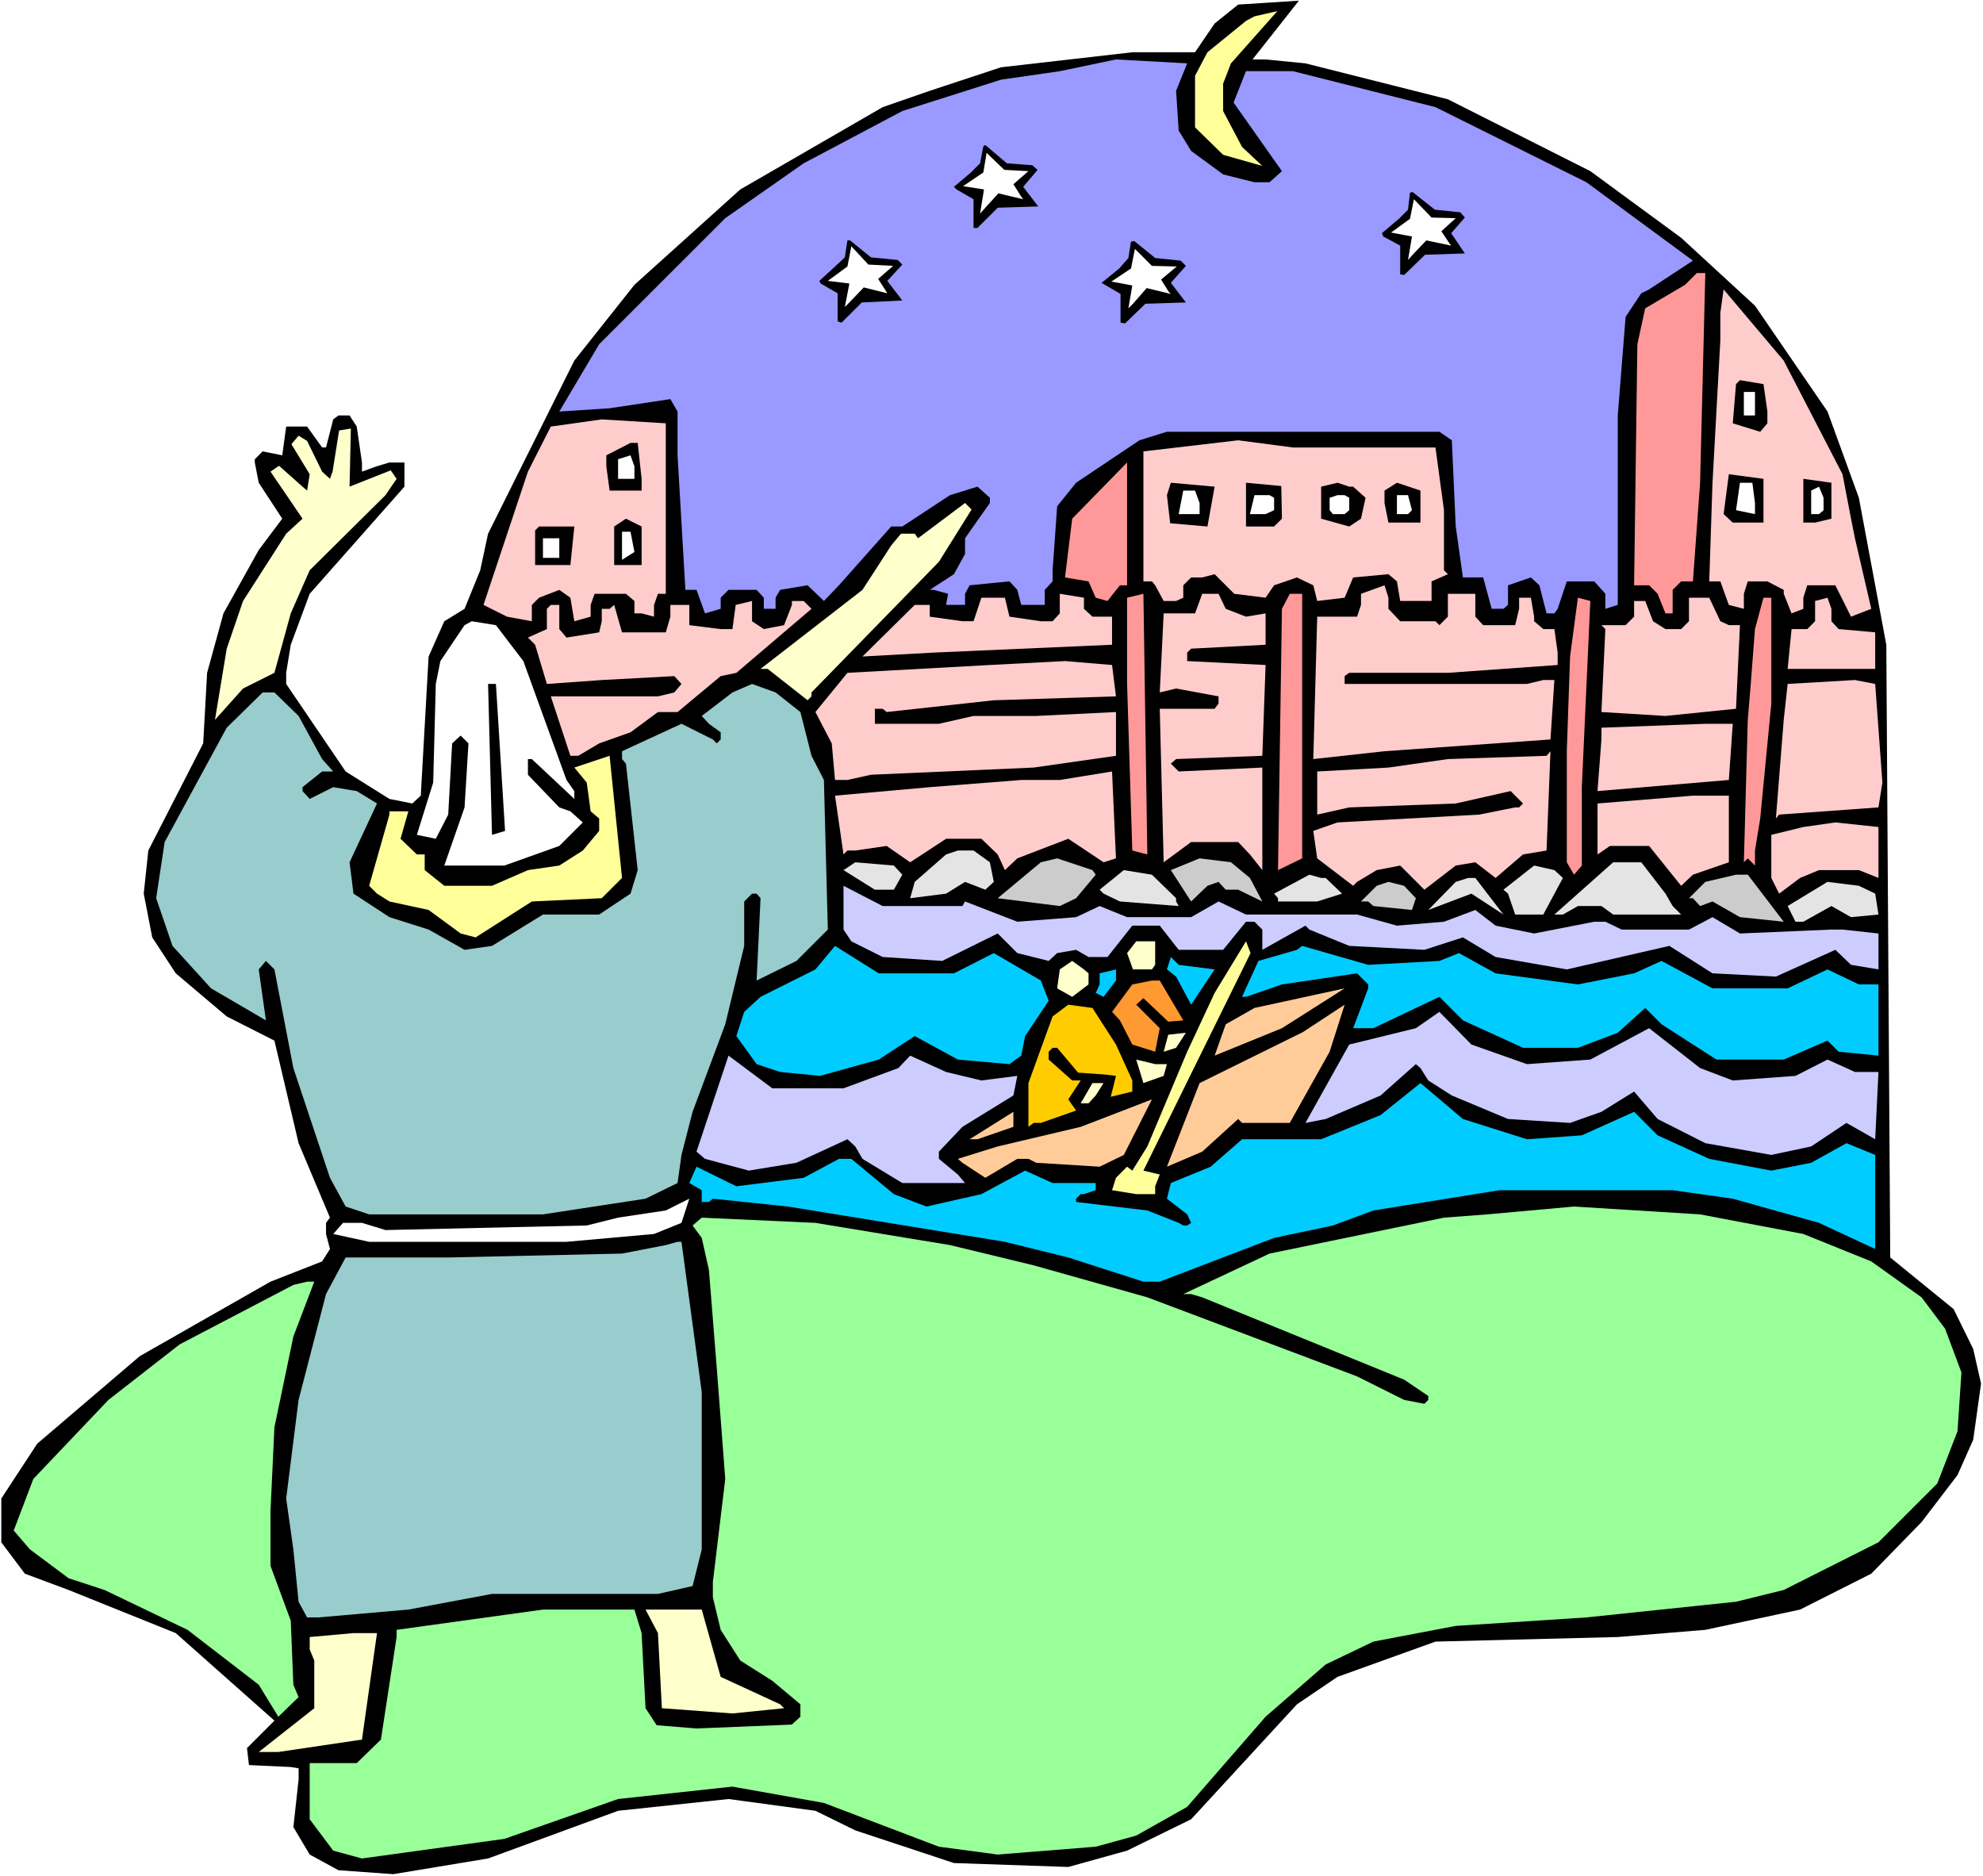
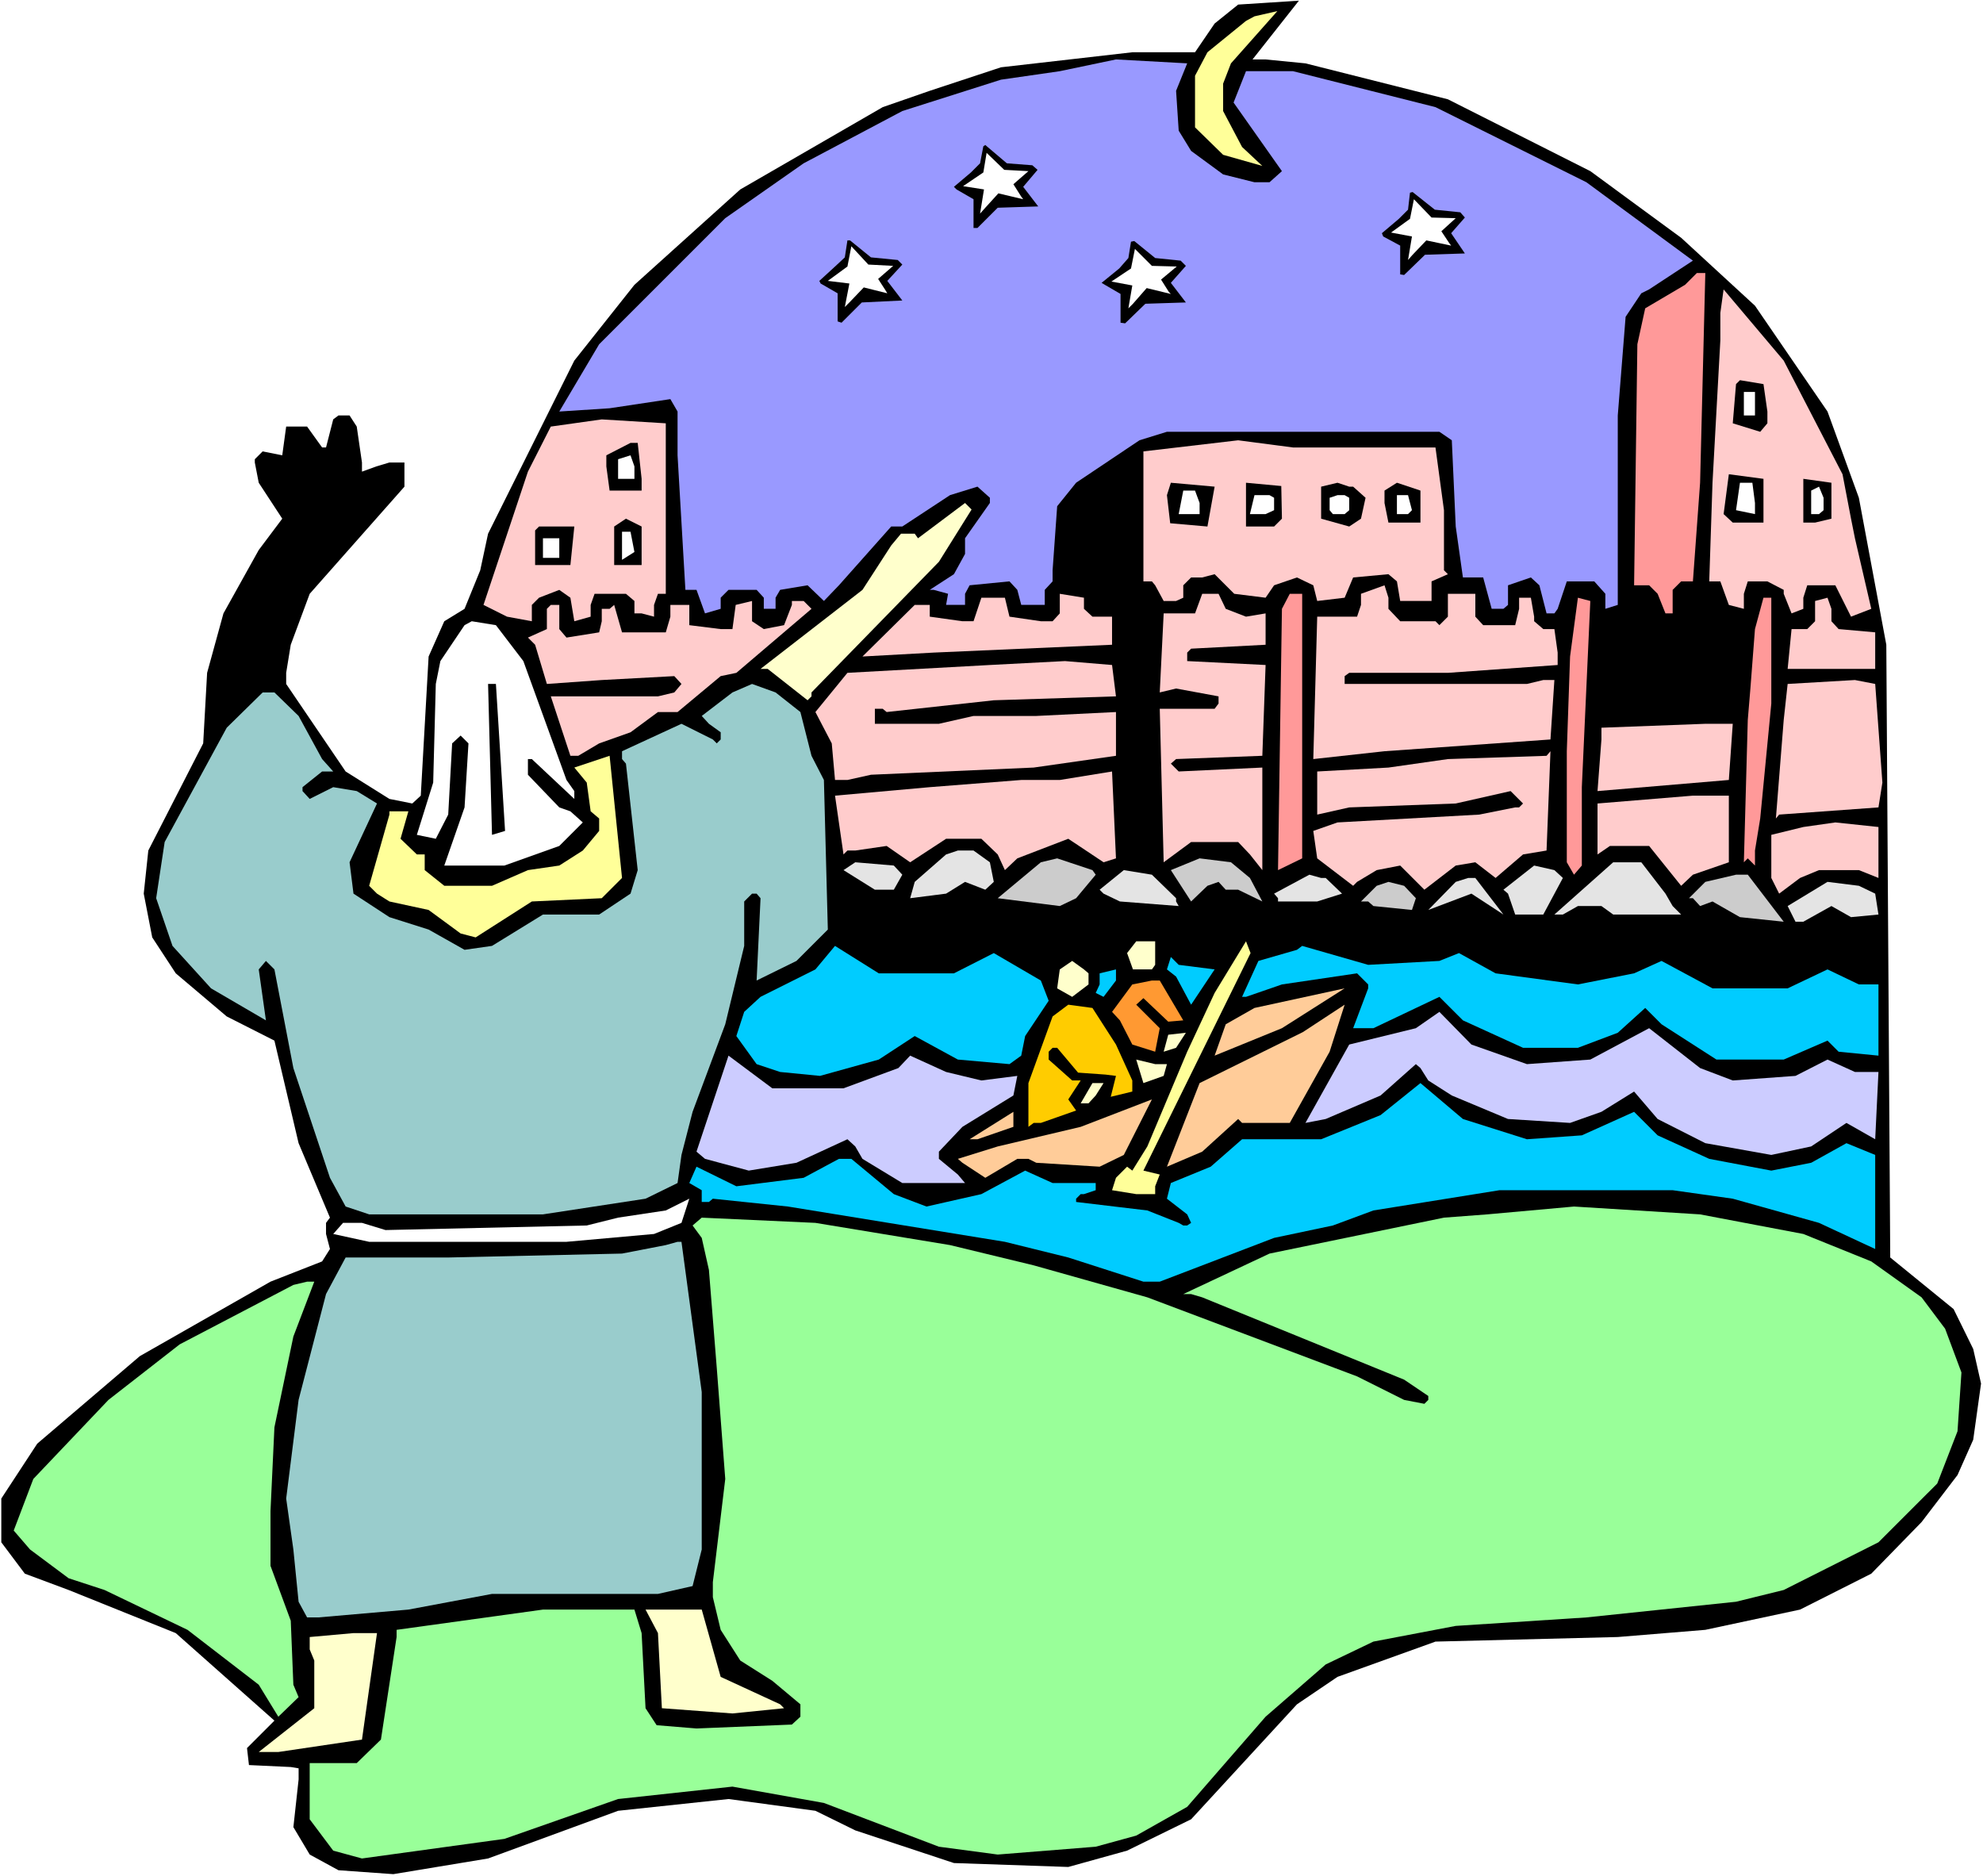
<svg xmlns="http://www.w3.org/2000/svg" xmlns:ns1="http://sodipodi.sourceforge.net/DTD/sodipodi-0.dtd" xmlns:ns2="http://www.inkscape.org/namespaces/inkscape" version="1.0" width="129.766mm" height="122.766mm" id="svg98" ns1:docname="Joshua &amp; Spy.wmf">
  <rect width="100%" height="100%" fill="#333333" stroke="none" />
  <ns1:namedview id="namedview98" pagecolor="#ffffff" bordercolor="#000000" borderopacity="0.25" ns2:showpageshadow="2" ns2:pageopacity="0.0" ns2:pagecheckerboard="0" ns2:deskcolor="#d1d1d1" ns2:document-units="mm" />
  <defs id="defs1">
    <pattern id="WMFhbasepattern" patternUnits="userSpaceOnUse" width="6" height="6" x="0" y="0" />
  </defs>
  <path style="fill:#ffffff;fill-opacity:1;fill-rule:evenodd;stroke:none" d="M 0,463.997 H 490.455 V 0 H 0 Z" id="path1" />
  <path style="fill:#000000;fill-opacity:1;fill-rule:evenodd;stroke:none" d="m 309.787,14.702 h 3.232 l 9.858,0.969 35.229,8.886 35.229,17.771 22.462,16.479 18.261,16.802 17.938,26.173 7.757,21.326 6.787,36.351 0.97,151.542 15.675,12.763 4.848,9.855 1.939,8.563 -1.939,13.894 -3.878,8.724 -8.888,11.632 -12.443,12.763 -17.614,8.886 -23.432,5.008 -21.654,1.777 -45.086,1.131 -24.24,8.724 -10.019,6.785 -26.179,28.434 -15.837,7.755 -14.544,4.039 -28.28,-0.969 -24.402,-8.078 -9.858,-4.847 -21.493,-2.908 -27.31,2.908 -32.158,11.794 -23.432,3.877 -13.574,-0.969 -7.11,-3.877 -4.04,-6.785 1.293,-11.794 v -2.747 l -1.939,-0.323 -10.342,-0.485 -0.485,-4.201 6.787,-6.785 L 43.47,403.897 16.968,393.234 6.141,389.195 0.323,381.44 v -10.824 l 8.888,-13.571 25.371,-21.649 32.32,-18.418 12.766,-5.008 1.939,-3.07 -0.97,-3.716 v -2.747 l 0.97,-1.292 -7.757,-18.418 -5.979,-25.365 -11.797,-5.978 -12.605,-10.663 -5.818,-8.886 -2.101,-10.824 1.131,-10.663 13.574,-26.496 0.97,-17.448 4.04,-14.702 8.726,-15.671 5.818,-7.755 -5.818,-8.886 -0.97,-5.008 v -0.808 l 1.939,-1.939 4.848,0.969 0.97,-7.109 h 5.171 l 3.717,5.17 h 0.97 l 1.778,-6.947 1.293,-0.969 h 2.747 l 1.778,2.747 1.293,8.886 v 2.262 l 3.555,-1.292 3.232,-0.969 h 3.717 v 5.978 l -23.432,26.496 -4.686,12.602 -1.131,6.947 v 2.747 l 14.706,21.649 10.827,6.785 5.656,1.131 2.101,-1.939 1.939,-34.412 3.878,-8.724 5.01,-3.07 3.878,-9.532 1.939,-9.047 21.331,-42.813 14.867,-18.741 26.179,-23.588 35.229,-20.356 11.635,-4.039 17.614,-5.816 32.482,-3.716 h 15.514 l 4.848,-7.109 5.818,-4.685 15.029,-0.969 z" id="path2" />
  <path style="fill:#ffff99;fill-opacity:1;fill-rule:evenodd;stroke:none" d="m 304.454,15.671 -1.939,5.008 v 6.785 l 4.686,8.886 5.01,4.685 -9.696,-2.747 -6.949,-6.785 V 18.741 l 3.07,-5.816 9.534,-7.755 2.101,-1.131 5.656,-1.292 z" id="path3" />
  <path style="fill:#9999ff;fill-opacity:1;fill-rule:evenodd;stroke:none" d="m 290.88,22.457 0.646,9.855 3.07,5.008 7.918,5.816 7.757,1.939 h 3.717 l 3.07,-2.746 -11.958,-16.964 3.07,-7.755 h 11.635 l 35.229,8.886 37.33,18.579 26.341,19.387 -10.827,7.109 -1.939,0.969 -3.878,5.816 -1.939,24.395 v 46.852 l -3.07,0.969 v -3.716 l -2.747,-3.07 h -6.787 l -2.262,6.785 -0.808,1.131 h -1.939 l -1.778,-6.947 -2.101,-1.939 -5.656,1.939 v 4.847 l -1.131,0.969 h -2.909 l -2.101,-7.755 h -5.01 l -1.778,-12.602 -0.97,-21.326 -3.07,-2.1 h -67.387 l -6.787,2.1 -15.675,10.501 -4.686,5.816 -1.131,15.833 v 2.747 l -1.939,2.1 v 3.716 h -5.818 l -0.97,-3.716 -1.939,-2.1 -9.858,0.969 -1.131,2.1 v 2.747 h -4.686 l 0.485,-2.747 -3.555,-0.969 h -0.97 l 5.979,-3.877 2.747,-5.008 v -3.877 l 6.141,-8.724 v -1.292 l -3.07,-2.747 -6.787,2.1 -11.797,7.755 h -2.747 l -12.928,14.54 -3.717,3.877 -4.04,-3.877 -6.787,1.131 -1.131,1.939 v 2.747 h -2.909 v -2.747 l -1.778,-1.939 h -6.949 l -1.939,1.939 v 2.747 l -3.878,1.131 -2.101,-5.816 h -2.747 l -1.939,-33.281 v -10.824 l -1.778,-3.07 -15.029,2.262 -12.443,0.808 9.858,-16.641 31.189,-31.181 19.392,-13.571 24.402,-12.925 24.402,-7.755 14.544,-2.1 13.898,-2.908 17.614,0.969 z" id="path4" />
  <path style="fill:#000000;fill-opacity:1;fill-rule:evenodd;stroke:none" d="m 249.025,40.39 6.302,0.485 1.293,1.131 -3.555,4.201 3.717,4.847 -10.019,0.323 -5.01,5.008 h -0.97 v -7.109 l -4.202,-2.423 -0.646,-0.646 4.202,-3.554 2.262,-2.262 0.808,-4.201 0.485,-0.323 z" id="path5" />
  <path style="fill:#ffffff;fill-opacity:1;fill-rule:evenodd;stroke:none" d="m 248.379,42.005 5.979,0.323 -3.717,3.231 1.939,3.07 0.485,0.646 -6.141,-1.454 -3.232,3.554 -1.293,1.454 0.97,-5.978 -5.171,-0.808 5.01,-3.393 0.808,-4.847 z" id="path6" />
  <path style="fill:#000000;fill-opacity:1;fill-rule:evenodd;stroke:none" d="m 215.413,63.654 6.626,0.646 1.131,1.131 -3.717,4.039 3.717,4.847 -10.019,0.485 -5.01,5.008 -0.97,-0.323 v -6.947 l -4.202,-2.423 -0.323,-0.646 3.878,-3.554 2.424,-2.262 0.646,-4.201 h 0.646 z" id="path7" />
  <path style="fill:#ffffff;fill-opacity:1;fill-rule:evenodd;stroke:none" d="m 214.766,65.431 6.141,0.323 -3.717,3.231 1.778,2.746 0.485,0.808 -5.818,-1.454 -3.555,3.716 -1.131,1.131 1.131,-5.816 -5.333,-0.646 4.848,-3.554 0.97,-5.008 z" id="path8" />
  <path style="fill:#000000;fill-opacity:1;fill-rule:evenodd;stroke:none" d="m 285.708,63.816 6.302,0.646 1.293,1.292 -3.717,4.201 3.717,4.847 -10.019,0.323 -5.01,4.847 -1.131,-0.162 v -7.109 l -3.878,-2.262 -0.808,-0.485 4.363,-3.554 2.262,-2.585 0.646,-4.039 0.808,-0.162 z" id="path9" />
  <path style="fill:#ffffff;fill-opacity:1;fill-rule:evenodd;stroke:none" d="m 284.9,65.754 6.141,0.162 -3.878,3.231 1.939,3.07 0.485,0.485 -5.979,-1.454 -3.394,3.877 -1.131,1.131 0.97,-5.655 -5.171,-0.969 4.848,-3.231 0.97,-4.847 z" id="path10" />
  <path style="fill:#000000;fill-opacity:1;fill-rule:evenodd;stroke:none" d="m 354.873,51.86 6.302,0.646 1.131,1.292 -3.394,3.877 3.394,5.008 -9.858,0.323 -5.171,5.008 -0.97,-0.162 v -7.109 l -4.202,-2.262 -0.323,-0.808 4.202,-3.554 2.262,-2.262 0.485,-4.201 0.646,-0.162 z" id="path11" />
  <path style="fill:#ffffff;fill-opacity:1;fill-rule:evenodd;stroke:none" d="m 354.065,53.799 5.979,0.162 -3.555,3.231 1.939,2.908 0.485,0.646 -6.141,-1.292 -3.394,3.554 -1.131,1.292 0.97,-5.816 -5.171,-0.969 4.686,-3.393 0.97,-4.847 z" id="path12" />
  <path style="fill:#ff9999;fill-opacity:1;fill-rule:evenodd;stroke:none" d="m 420.483,119.392 -1.778,24.395 h -2.909 l -2.101,2.1 v 5.816 h -1.778 l -1.939,-4.847 -2.101,-2.1 h -3.717 l 0.808,-59.615 1.939,-8.886 9.858,-5.816 2.909,-2.908 h 2.101 z" id="path13" />
  <path style="fill:#ffcccc;fill-opacity:1;fill-rule:evenodd;stroke:none" d="m 455.711,117.292 2.101,10.986 0.97,4.847 4.04,17.448 -5.01,1.939 -3.878,-7.755 h -6.949 l -0.97,3.07 v 2.747 l -2.909,1.131 -1.939,-4.847 v -0.969 l -4.04,-2.1 h -4.848 l -0.97,3.07 v 3.716 l -3.717,-0.969 -2.101,-5.816 h -2.747 l 0.808,-24.395 1.939,-35.22 v -6.785 l 0.808,-5.816 14.867,17.61 z" id="path14" />
  <path style="fill:#000000;fill-opacity:1;fill-rule:evenodd;stroke:none" d="m 437.128,101.782 v 2.908 l -1.778,2.1 -6.787,-2.1 0.808,-9.694 0.97,-0.969 5.818,0.969 z" id="path15" />
  <path style="fill:#ffffff;fill-opacity:1;fill-rule:evenodd;stroke:none" d="m 434.057,102.751 h -2.747 v -5.816 h 2.747 z" id="path16" />
  <path style="fill:#ffcccc;fill-opacity:1;fill-rule:evenodd;stroke:none" d="m 164.67,146.857 h -1.939 l -0.97,2.747 v 2.908 l -3.07,-0.808 h -1.778 v -3.07 l -2.101,-1.777 h -7.757 l -0.97,2.747 v 2.908 l -4.04,1.131 -0.97,-5.816 -2.747,-1.939 -5.01,1.939 -1.778,1.777 v 4.039 l -6.141,-1.131 -5.818,-2.908 10.989,-32.958 5.656,-11.148 12.605,-1.777 15.837,0.969 z" id="path17" />
-   <path style="fill:#ffffcc;fill-opacity:1;fill-rule:evenodd;stroke:none" d="m 96.637,116.322 1.454,2.1 -2.747,4.039 -18.746,18.579 -4.686,10.663 -4.04,14.702 -7.757,3.877 -6.949,7.755 2.909,-17.61 4.04,-11.794 10.666,-16.641 4.04,-3.716 -7.918,-11.632 2.101,-1.454 5.818,5.17 1.131,0.969 0.646,-4.039 -4.525,-7.432 1.778,-2.1 2.101,1.292 3.717,7.593 1.939,1.777 0.646,-1.777 1.616,-10.178 2.909,-0.485 -0.323,14.379 z" id="path18" />
  <path style="fill:#ffcccc;fill-opacity:1;fill-rule:evenodd;stroke:none" d="m 355.035,110.668 2.101,15.51 v 14.863 l 0.97,0.969 -4.04,1.777 v 4.847 h -7.757 l -0.808,-4.847 -2.101,-1.777 -8.726,0.808 -2.101,5.008 -6.787,0.808 -0.97,-3.877 -4.04,-1.939 -5.656,1.939 -2.101,3.07 -7.757,-0.969 -4.848,-4.847 -3.07,0.808 h -2.747 l -1.939,1.939 v 3.07 l -1.778,0.808 h -3.07 l -2.101,-3.877 -0.808,-0.969 h -2.101 v -32.15 l 23.432,-2.747 13.574,1.777 z" id="path19" />
  <path style="fill:#000000;fill-opacity:1;fill-rule:evenodd;stroke:none" d="m 158.691,118.423 v 2.908 h -7.918 l -0.808,-5.978 v -2.747 l 5.979,-3.07 h 1.778 z" id="path20" />
  <path style="fill:#ffffff;fill-opacity:1;fill-rule:evenodd;stroke:none" d="m 156.913,118.423 h -4.04 v -4.847 l 3.07,-0.969 0.97,2.747 z" id="path21" />
-   <path style="fill:#ff9999;fill-opacity:1;fill-rule:evenodd;stroke:none" d="m 276.982,144.757 -3.07,3.877 -2.909,-0.808 -1.778,-4.039 -5.818,-0.969 1.778,-14.54 13.574,-13.894 v 30.373 z" id="path22" />
  <path style="fill:#000000;fill-opacity:1;fill-rule:evenodd;stroke:none" d="m 436.158,129.247 h -7.595 l -2.262,-2.1 1.293,-9.855 8.565,1.131 z" id="path23" />
  <path style="fill:#000000;fill-opacity:1;fill-rule:evenodd;stroke:none" d="m 452.964,128.278 -4.04,0.969 h -2.909 v -10.824 l 6.949,0.969 z" id="path24" />
  <path style="fill:#000000;fill-opacity:1;fill-rule:evenodd;stroke:none" d="m 298.636,130.216 -9.211,-0.808 -0.808,-6.947 0.97,-3.07 10.827,0.969 z" id="path25" />
  <path style="fill:#000000;fill-opacity:1;fill-rule:evenodd;stroke:none" d="m 317.059,128.278 -1.939,1.939 h -6.949 v -10.824 l 8.726,0.808 z" id="path26" />
  <path style="fill:#000000;fill-opacity:1;fill-rule:evenodd;stroke:none" d="m 334.673,120.361 3.07,2.747 -1.131,5.17 -2.909,1.939 -6.949,-1.939 v -7.916 l 4.04,-0.969 2.909,0.969 z" id="path27" />
  <path style="fill:#000000;fill-opacity:1;fill-rule:evenodd;stroke:none" d="m 351.318,129.247 h -7.918 l -0.97,-4.847 v -3.07 l 3.07,-1.939 5.818,1.939 z" id="path28" />
  <path style="fill:#ffffff;fill-opacity:1;fill-rule:evenodd;stroke:none" d="m 434.057,124.4 v 2.747 l -4.686,-0.969 0.97,-6.785 h 3.07 z" id="path29" />
  <path style="fill:#ffffff;fill-opacity:1;fill-rule:evenodd;stroke:none" d="m 451.025,126.177 -1.131,0.969 h -1.939 v -5.816 l 1.939,-0.969 1.131,2.747 z" id="path30" />
  <path style="fill:#ffffff;fill-opacity:1;fill-rule:evenodd;stroke:none" d="m 296.697,124.4 v 2.747 h -5.171 l 1.131,-5.816 h 2.909 z" id="path31" />
  <path style="fill:#ffffff;fill-opacity:1;fill-rule:evenodd;stroke:none" d="m 315.12,123.108 v 3.07 l -2.101,0.969 h -3.878 l 1.131,-4.685 h 3.717 z" id="path32" />
  <path style="fill:#ffffff;fill-opacity:1;fill-rule:evenodd;stroke:none" d="m 333.704,123.108 v 3.07 l -1.131,0.969 h -2.909 l -0.808,-0.969 v -3.07 l 1.939,-0.646 h 1.778 z" id="path33" />
  <path style="fill:#ffffff;fill-opacity:1;fill-rule:evenodd;stroke:none" d="m 349.217,126.177 -0.97,0.969 h -2.747 v -4.685 h 2.747 z" id="path34" />
  <path style="fill:#ffffcc;fill-opacity:1;fill-rule:evenodd;stroke:none" d="m 232.219,138.941 -31.512,32.312 v 0.969 l -0.97,0.969 -9.858,-7.755 h -1.778 l 25.21,-19.549 7.11,-10.986 2.424,-2.908 h 3.394 l 0.808,1.131 11.635,-8.724 1.616,1.616 z" id="path35" />
  <path style="fill:#000000;fill-opacity:1;fill-rule:evenodd;stroke:none" d="m 158.691,139.748 h -6.787 v -9.532 l 2.909,-1.939 3.878,1.939 z" id="path36" />
  <path style="fill:#000000;fill-opacity:1;fill-rule:evenodd;stroke:none" d="m 141.077,139.748 h -8.726 v -8.563 l 0.97,-0.969 h 8.726 z" id="path37" />
  <path style="fill:#ffffff;fill-opacity:1;fill-rule:evenodd;stroke:none" d="m 156.913,136.517 -3.07,1.939 v -6.947 h 2.101 z" id="path38" />
  <path style="fill:#ffffff;fill-opacity:1;fill-rule:evenodd;stroke:none" d="m 138.329,137.971 h -4.04 v -4.847 h 4.04 z" id="path39" />
  <path style="fill:#ffcccc;fill-opacity:1;fill-rule:evenodd;stroke:none" d="m 343.4,150.573 2.909,3.07 h 8.726 l 0.97,0.969 2.101,-2.1 v -5.655 h 6.787 v 5.655 l 1.939,2.1 h 7.918 l 0.97,-4.039 v -2.747 h 2.909 l 0.808,4.685 v 1.131 l 2.262,1.939 h 2.747 l 0.808,5.816 v 3.07 l -27.149,1.939 h -24.402 l -1.131,0.808 v 1.939 h 45.086 l 4.04,-0.969 h 2.747 l -0.97,14.702 -41.046,2.908 -17.614,1.939 0.97,-35.22 h 9.858 l 0.97,-2.908 v -2.747 l 5.818,-2.1 0.97,3.07 z" id="path40" />
  <path style="fill:#ffcccc;fill-opacity:1;fill-rule:evenodd;stroke:none" d="m 268.094,150.573 2.101,1.939 h 4.848 v 6.947 l -44.117,1.939 -17.614,0.969 12.928,-12.763 h 3.717 v 2.908 l 8.08,1.131 h 2.747 l 1.939,-5.816 h 5.818 l 1.131,4.685 7.757,1.131 h 2.909 l 1.778,-1.939 v -4.847 l 5.979,0.969 z" id="path41" />
-   <path style="fill:#ff9999;fill-opacity:1;fill-rule:evenodd;stroke:none" d="m 280.052,210.35 -1.293,-41.197 V 147.826 l 4.04,-0.969 0.97,64.462 z" id="path42" />
  <path style="fill:#ffcccc;fill-opacity:1;fill-rule:evenodd;stroke:none" d="m 303.161,150.573 5.01,1.939 4.848,-0.808 v 7.755 l -18.422,0.969 -0.97,0.969 v 2.1 l 19.392,0.969 -0.808,22.457 -21.331,0.808 -1.293,1.131 1.939,1.939 20.685,-0.969 v 25.365 l -3.07,-3.877 -2.909,-3.07 h -11.635 l -6.787,5.008 -0.97,-37.966 h 13.574 l 0.97,-1.292 v -1.777 l -10.504,-1.939 -4.04,0.969 0.97,-19.549 h 7.757 l 1.778,-4.847 h 4.04 z" id="path43" />
  <path style="fill:#ff9999;fill-opacity:1;fill-rule:evenodd;stroke:none" d="m 322.068,212.288 -5.979,2.908 0.97,-64.624 1.939,-3.716 h 3.07 z" id="path44" />
  <path style="fill:#ff9999;fill-opacity:1;fill-rule:evenodd;stroke:none" d="m 391.233,194.678 v 19.387 l -1.939,2.262 -1.778,-3.07 v -27.465 l 0.808,-23.426 1.939,-14.54 3.07,0.808 z" id="path45" />
-   <path style="fill:#ffcccc;fill-opacity:1;fill-rule:evenodd;stroke:none" d="m 425.492,153.642 2.101,0.969 h 2.747 l -0.97,20.68 -17.453,1.777 -15.837,-0.969 0.97,-20.518 -0.97,-0.969 h 5.979 l 2.101,-2.1 v -3.877 h 2.747 l 1.939,5.008 3.07,1.939 h 3.878 l 1.939,-1.939 v -5.816 h 5.01 z" id="path46" />
  <path style="fill:#ff9999;fill-opacity:1;fill-rule:evenodd;stroke:none" d="m 438.097,173.999 -2.747,28.434 -1.293,7.916 v 3.716 l -1.778,-1.777 -0.97,0.969 0.97,-35.22 0.646,-7.755 1.131,-14.702 2.101,-7.755 h 1.939 z" id="path47" />
  <path style="fill:#ffcccc;fill-opacity:1;fill-rule:evenodd;stroke:none" d="m 452.964,153.642 1.778,1.939 9.05,0.808 v 9.047 H 442.137 l 0.97,-9.855 h 3.878 l 1.939,-1.939 v -5.008 l 3.07,-0.808 0.97,2.747 z" id="path48" />
  <path style="fill:#ffcccc;fill-opacity:1;fill-rule:evenodd;stroke:none" d="m 188.91,155.581 5.01,-0.969 1.939,-5.008 v -0.969 h 2.909 l 1.939,1.939 -18.584,15.833 -3.878,0.808 -10.666,8.886 h -4.848 l -6.787,5.008 -7.757,2.747 -5.171,3.07 h -1.939 l -4.848,-14.702 h 26.502 l 4.04,-0.969 1.778,-2.1 -1.778,-1.939 -17.938,0.969 -13.574,0.969 -2.909,-9.694 -1.778,-1.777 4.686,-2.1 v -5.008 l 0.97,-0.969 h 2.101 v 5.978 l 1.778,2.1 8.08,-1.292 0.646,-2.747 v -3.07 h 1.939 l 1.131,-0.969 1.939,6.785 h 10.827 l 1.131,-3.877 v -2.908 h 4.686 v 5.008 l 7.757,0.969 h 2.909 l 0.808,-5.978 4.04,-0.969 v 5.008 z" id="path49" />
  <path style="fill:#ffffff;fill-opacity:1;fill-rule:evenodd;stroke:none" d="m 129.441,163.498 10.666,29.404 1.939,2.747 v 1.939 l -10.504,-9.855 h -0.97 v 3.877 l 7.757,8.078 2.747,0.969 3.07,2.747 -5.818,5.816 -13.574,4.847 h -14.867 l 5.01,-14.379 0.97,-15.833 -1.939,-1.939 -2.101,1.939 -0.97,17.61 -3.07,5.978 -4.686,-0.969 4.04,-12.925 0.646,-24.395 1.131,-5.655 5.979,-8.886 1.778,-0.969 5.979,0.969 z" id="path50" />
  <path style="fill:#ffcccc;fill-opacity:1;fill-rule:evenodd;stroke:none" d="m 276.012,172.222 -30.219,0.969 -26.502,2.908 -0.97,-0.808 h -1.939 v 3.716 h 15.837 l 8.565,-1.939 h 15.514 l 19.715,-0.969 v 10.824 l -20.362,2.908 -40.238,1.777 -5.818,1.292 h -3.07 l -0.808,-9.047 -4.04,-7.755 7.918,-9.694 35.229,-1.939 18.584,-0.969 11.635,0.969 z" id="path51" />
  <path style="fill:#ffcccc;fill-opacity:1;fill-rule:evenodd;stroke:none" d="m 465.569,193.547 -0.97,6.139 -24.563,1.777 -0.808,0.969 1.939,-24.395 0.97,-8.886 16.645,-0.969 5.01,0.969 z" id="path52" />
  <path style="fill:#000000;fill-opacity:1;fill-rule:evenodd;stroke:none" d="m 124.917,205.503 -3.232,0.969 -0.97,-37.32 h 1.939 z" id="path53" />
  <path style="fill:#99cccc;fill-opacity:1;fill-rule:evenodd;stroke:none" d="m 197.96,176.099 2.747,10.824 3.07,5.978 0.97,36.997 -7.757,7.755 -9.858,4.847 0.97,-20.356 -0.97,-1.131 h -1.131 l -1.939,1.939 v 10.986 l -4.686,19.387 -8.08,21.649 -2.747,10.663 -0.97,6.947 -7.918,3.877 -25.371,3.877 H 91.304 l -5.818,-1.939 -3.878,-7.109 -9.05,-27.142 -4.686,-24.395 -2.101,-2.1 -1.778,2.1 1.778,12.602 -13.574,-7.916 -9.534,-10.501 -4.04,-11.794 2.101,-13.894 15.352,-28.273 8.888,-8.724 h 2.909 l 5.979,5.816 5.818,10.663 2.747,3.07 H 79.669 l -4.848,3.877 v 0.969 l 1.778,1.939 5.818,-2.908 5.818,0.969 5.01,3.07 -6.787,14.54 0.97,7.755 8.888,5.816 9.696,3.07 8.888,5.008 6.787,-0.969 12.605,-7.755 h 13.898 l 7.757,-5.17 1.778,-5.816 -2.909,-26.334 -0.97,-1.131 v -1.939 l 14.706,-6.785 7.757,3.877 0.97,0.969 0.97,-0.969 v -1.777 l -2.909,-2.1 -1.778,-1.939 7.595,-5.816 4.848,-2.1 5.818,2.1 z" id="path54" />
  <path style="fill:#ffcccc;fill-opacity:1;fill-rule:evenodd;stroke:none" d="m 427.593,192.901 -32.482,2.747 0.97,-12.763 v -2.908 l 25.694,-0.969 h 6.787 z" id="path55" />
  <path style="fill:#ffcccc;fill-opacity:1;fill-rule:evenodd;stroke:none" d="m 376.689,211.319 -6.787,5.816 -5.01,-3.877 -4.848,0.808 -7.757,5.978 -5.979,-5.978 -5.818,1.131 -4.848,2.908 -0.97,0.969 -8.888,-6.785 -0.97,-6.785 5.979,-2.1 35.067,-1.939 8.888,-1.777 h 0.97 l 0.97,-0.969 -3.07,-3.07 -13.574,3.07 -26.341,0.969 -7.918,1.777 v -10.663 l 17.614,-0.969 14.706,-2.1 24.402,-0.808 0.97,-1.131 -0.97,24.557 z" id="path56" />
  <path style="fill:#ffff99;fill-opacity:1;fill-rule:evenodd;stroke:none" d="m 148.833,222.143 -17.291,0.808 -13.898,8.886 -3.717,-0.969 -7.918,-5.816 -9.696,-2.1 -3.07,-1.939 -1.939,-1.939 5.01,-17.61 v -0.808 h 4.686 l -1.939,6.785 4.04,3.877 h 1.939 v 3.877 l 4.848,3.877 h 11.797 l 8.888,-3.877 7.757,-1.131 5.818,-3.716 4.04,-4.847 v -3.07 l -2.101,-1.777 -0.97,-7.109 -3.07,-3.716 8.726,-2.908 3.07,30.212 z" id="path57" />
  <path style="fill:#ffcccc;fill-opacity:1;fill-rule:evenodd;stroke:none" d="m 272.942,213.258 -8.726,-5.816 -12.605,4.847 -3.07,2.908 -1.778,-3.877 -4.04,-3.877 h -8.726 l -8.888,5.816 -5.818,-4.039 -7.757,1.131 h -1.939 l -0.97,0.969 -2.101,-14.54 23.432,-2.1 22.624,-1.777 h 9.534 l 12.928,-2.1 0.97,21.487 z" id="path58" />
  <path style="fill:#ffcccc;fill-opacity:1;fill-rule:evenodd;stroke:none" d="m 427.593,213.258 -8.888,3.07 -2.909,2.747 -7.918,-9.855 h -9.696 l -3.07,2.1 v -12.602 l 23.594,-1.939 h 8.888 z" id="path59" />
  <path style="fill:#ffcccc;fill-opacity:1;fill-rule:evenodd;stroke:none" d="m 464.599,217.135 -4.848,-1.939 h -9.858 l -4.686,1.939 -5.171,3.877 -1.939,-3.877 v -10.663 l 7.918,-1.939 7.918,-1.131 10.666,1.131 z" id="path60" />
  <path style="fill:#e4e4e4;fill-opacity:1;fill-rule:evenodd;stroke:none" d="m 244.824,213.258 0.97,4.847 -2.101,1.939 -5.01,-1.939 -4.686,2.908 -8.888,1.131 1.131,-4.039 7.757,-6.785 2.909,-0.969 h 3.878 z" id="path61" />
  <path style="fill:#cccccc;fill-opacity:1;fill-rule:evenodd;stroke:none" d="m 271.003,216.327 -4.848,5.816 -4.04,1.939 -15.352,-1.939 10.666,-8.886 4.04,-0.969 8.726,2.908 z" id="path62" />
  <path style="fill:#cccccc;fill-opacity:1;fill-rule:evenodd;stroke:none" d="m 309.14,217.135 3.07,5.816 -5.979,-2.908 h -3.07 l -1.778,-1.939 -2.747,0.969 -4.04,3.877 -5.01,-7.755 7.11,-2.908 7.757,0.969 z" id="path63" />
  <path style="fill:#e4e4e4;fill-opacity:1;fill-rule:evenodd;stroke:none" d="m 223.169,216.327 -2.101,3.716 h -4.686 l -7.757,-4.847 2.909,-1.939 9.534,0.808 z" id="path64" />
  <path style="fill:#e4e4e4;fill-opacity:1;fill-rule:evenodd;stroke:none" d="m 411.918,221.012 1.778,3.07 2.101,2.1 h -16.806 l -2.909,-2.1 h -5.818 l -3.717,2.1 h -2.101 l 14.544,-12.925 h 6.949 z" id="path65" />
  <path style="fill:#e4e4e4;fill-opacity:1;fill-rule:evenodd;stroke:none" d="m 386.547,217.135 -4.848,9.047 h -6.949 l -1.778,-5.17 -1.131,-0.969 7.595,-5.978 5.01,1.131 z" id="path66" />
  <path style="fill:#e4e4e4;fill-opacity:1;fill-rule:evenodd;stroke:none" d="m 290.88,222.143 v 0.808 l 0.646,1.131 -14.544,-1.131 -4.04,-1.939 -0.97,-0.969 5.979,-4.847 6.949,1.131 z" id="path67" />
  <path style="fill:#e4e4e4;fill-opacity:1;fill-rule:evenodd;stroke:none" d="m 327.886,217.135 4.04,3.877 -6.141,1.939 h -9.696 v -0.808 l -0.97,-1.131 8.726,-4.685 2.909,0.808 z" id="path68" />
  <path style="fill:#cccccc;fill-opacity:1;fill-rule:evenodd;stroke:none" d="m 441.168,227.959 -10.827,-1.131 -6.787,-3.877 -3.07,1.131 -1.778,-1.939 h -0.97 l 4.04,-4.039 7.595,-1.777 h 2.909 z" id="path69" />
  <path style="fill:#e4e4e4;fill-opacity:1;fill-rule:evenodd;stroke:none" d="m 371.841,226.182 -7.918,-5.17 -10.666,4.039 6.787,-6.947 3.07,-0.969 h 1.778 z" id="path70" />
  <path style="fill:#cccccc;fill-opacity:1;fill-rule:evenodd;stroke:none" d="m 350.187,222.143 -0.97,2.908 -9.534,-0.969 -1.293,-1.131 h -1.778 l 3.878,-3.877 2.909,-0.969 3.878,0.969 z" id="path71" />
  <path style="fill:#e4e4e4;fill-opacity:1;fill-rule:evenodd;stroke:none" d="m 463.791,221.012 0.808,5.17 -6.787,0.646 -4.848,-2.747 -6.949,3.877 h -1.939 l -1.939,-3.877 9.858,-5.978 7.757,0.969 z" id="path72" />
-   <path style="fill:#ccccff;fill-opacity:1;fill-rule:evenodd;stroke:none" d="m 238.037,224.082 0.646,-1.131 12.928,5.008 14.544,-1.131 5.818,-2.747 6.787,2.747 h 15.837 l 6.787,-3.877 6.787,3.231 h 27.472 l 9.858,2.747 11.635,-0.969 7.757,-2.908 5.01,3.877 9.534,1.939 14.867,-2.908 h 2.747 l 4.04,1.939 h 16.645 l 5.818,-3.07 6.787,4.039 22.624,-0.969 h 2.747 l 8.888,0.969 v 8.886 l -6.787,-1.131 -3.878,-3.716 -14.706,6.624 -15.675,-0.808 -10.666,-6.785 -25.371,5.816 -17.614,-3.07 -8.08,-4.847 -9.534,3.07 -18.584,-0.969 -9.858,-4.039 -0.97,-0.969 -10.666,5.978 v -5.008 l -1.939,-1.939 h -2.101 l -5.656,6.947 h -10.989 l -4.686,-5.978 h -6.787 l -6.141,7.755 h -4.686 l -3.07,-1.777 -4.686,0.808 -2.101,1.939 -7.757,-1.939 -4.848,-4.847 -13.736,6.785 -14.706,-0.969 -7.757,-3.877 -1.939,-2.908 v -10.824 l 9.696,5.008 z" id="path73" />
  <path style="fill:#ffffcc;fill-opacity:1;fill-rule:evenodd;stroke:none" d="m 285.708,238.622 -0.808,1.131 h -4.686 l -1.454,-4.039 2.262,-2.908 h 4.686 z" id="path74" />
  <path style="fill:#ffff99;fill-opacity:1;fill-rule:evenodd;stroke:none" d="m 282.8,289.513 4.04,0.969 -1.131,2.908 v 1.939 h -4.686 l -5.979,-0.969 0.97,-3.07 2.747,-2.746 1.293,0.969 3.717,-5.978 9.858,-23.426 6.787,-14.54 7.757,-12.763 1.131,2.908 z" id="path75" />
  <path style="fill:#00ccff;fill-opacity:1;fill-rule:evenodd;stroke:none" d="m 235.936,240.723 9.858,-5.008 11.635,6.785 1.939,5.008 -5.818,8.724 -0.97,4.847 -2.909,2.1 -12.766,-1.131 -10.666,-5.816 -8.888,5.816 -14.544,4.039 -9.858,-0.969 -5.818,-1.939 -5.01,-6.947 1.939,-5.978 4.04,-3.716 13.574,-6.785 4.848,-5.816 10.827,6.785 z" id="path76" />
  <path style="fill:#00ccff;fill-opacity:1;fill-rule:evenodd;stroke:none" d="m 356.004,237.653 4.848,-1.939 9.05,5.008 20.362,2.747 13.898,-2.747 6.787,-3.07 12.605,6.785 h 18.584 l 9.858,-4.685 7.757,3.716 h 4.848 v 17.61 l -9.858,-0.969 -2.747,-2.747 -10.827,4.685 h -16.645 l -13.574,-8.724 -4.04,-4.039 -6.787,6.139 -9.858,3.716 h -13.574 l -14.867,-6.785 -5.818,-5.816 -16.322,7.755 h -5.01 l 3.717,-9.855 v -0.969 l -2.747,-2.747 -18.584,2.747 -8.888,3.07 h -0.97 l 4.04,-8.886 9.534,-2.747 1.293,-0.969 16.322,4.685 z" id="path77" />
  <path style="fill:#00ccff;fill-opacity:1;fill-rule:evenodd;stroke:none" d="m 300.414,239.753 -5.818,8.724 -3.717,-6.947 -2.262,-1.777 0.97,-3.07 1.939,1.939 z" id="path78" />
  <path style="fill:#ffffcc;fill-opacity:1;fill-rule:evenodd;stroke:none" d="m 269.225,240.723 v 2.747 l -4.04,3.07 -3.717,-2.1 0.646,-4.685 3.07,-2.1 2.909,2.1 z" id="path79" />
  <path style="fill:#00ccff;fill-opacity:1;fill-rule:evenodd;stroke:none" d="m 272.942,246.539 -1.939,-0.969 0.97,-2.1 v -2.747 l 4.04,-0.969 v 2.747 z" id="path80" />
  <path style="fill:#ff9932;fill-opacity:1;fill-rule:evenodd;stroke:none" d="m 292.657,252.355 -3.717,0.323 -6.141,-5.816 -1.778,1.616 5.818,5.816 -1.131,5.816 -5.656,-1.777 -3.07,-5.978 -1.939,-2.1 5.01,-6.785 4.848,-0.969 h 1.939 z" id="path81" />
  <path style="fill:#ffcc99;fill-opacity:1;fill-rule:evenodd;stroke:none" d="m 300.414,261.079 2.747,-7.755 7.11,-4.039 22.301,-4.847 -15.514,9.855 z" id="path82" />
  <path style="fill:#ffcc00;fill-opacity:1;fill-rule:evenodd;stroke:none" d="m 276.012,258.333 4.04,8.886 v 2.747 l -5.333,1.292 1.293,-5.17 -2.586,-0.323 -6.787,-0.485 -5.171,-6.139 h -1.131 l -0.97,0.969 v 1.939 l 5.818,5.17 h 2.101 l -3.07,4.685 1.939,2.747 -8.726,3.07 h -1.778 l -1.293,0.969 v -10.824 l 5.979,-16.479 3.878,-2.908 5.979,0.808 z" id="path83" />
  <path style="fill:#ffcc99;fill-opacity:1;fill-rule:evenodd;stroke:none" d="m 318.998,277.72 h -11.797 l -0.97,-0.969 -8.888,8.078 -8.726,3.716 8.08,-20.68 25.533,-12.602 10.342,-6.785 -3.717,11.632 z" id="path84" />
  <path style="fill:#ccccff;fill-opacity:1;fill-rule:evenodd;stroke:none" d="m 377.659,263.179 15.675,-1.131 14.544,-7.755 12.605,9.855 8.08,3.07 15.514,-1.131 7.918,-4.039 6.787,3.07 h 5.818 l -0.808,16.641 -7.11,-4.039 -8.726,5.816 -9.858,2.1 -16.322,-2.908 -11.797,-5.978 -5.818,-6.785 -8.08,5.008 -7.757,2.747 -15.352,-0.969 -13.898,-5.816 -5.818,-3.716 -1.939,-3.07 -1.131,-0.969 -8.726,7.755 -13.574,5.816 -5.01,0.969 10.827,-19.387 16.483,-4.039 5.818,-4.039 7.918,8.078 z" id="path85" />
  <path style="fill:#ffffcc;fill-opacity:1;fill-rule:evenodd;stroke:none" d="m 290.88,259.14 -3.07,0.969 1.131,-4.201 4.363,-0.485 z" id="path86" />
  <path style="fill:#ccccff;fill-opacity:1;fill-rule:evenodd;stroke:none" d="m 208.625,269.157 13.574,-5.008 2.909,-3.07 8.888,4.039 8.726,2.1 8.888,-1.131 -0.97,4.847 -12.605,7.755 -5.818,6.139 v 1.777 l 4.686,3.877 1.778,2.1 h -15.514 l -9.858,-5.978 -1.778,-3.07 -1.939,-1.777 -12.605,5.816 -11.797,1.939 -10.827,-2.908 -2.101,-1.777 7.918,-23.749 10.827,8.078 z" id="path87" />
  <path style="fill:#ffffcc;fill-opacity:1;fill-rule:evenodd;stroke:none" d="m 288.617,263.179 -0.808,2.908 -5.01,1.777 -1.778,-5.816 4.686,1.131 z" id="path88" />
  <path style="fill:#ffffcc;fill-opacity:1;fill-rule:evenodd;stroke:none" d="m 271.003,270.934 -1.778,1.939 h -1.939 l 2.909,-5.008 h 2.747 z" id="path89" />
  <path style="fill:#00ccff;fill-opacity:1;fill-rule:evenodd;stroke:none" d="m 377.659,281.759 13.574,-0.969 12.928,-5.816 5.818,5.816 12.766,5.816 15.352,2.908 9.858,-1.939 8.726,-4.847 7.11,2.908 v 23.264 l -13.898,-6.462 -21.331,-5.978 -14.867,-2.1 h -42.824 l -31.189,5.008 -10.019,3.716 -14.544,3.07 -28.28,10.824 h -4.04 l -18.584,-5.978 -15.675,-3.877 -53.651,-8.724 -18.584,-1.939 -0.97,0.808 h -1.778 v -2.908 l -3.07,-1.777 1.778,-4.039 9.858,4.847 16.645,-2.1 8.726,-4.685 h 3.07 l 10.504,8.724 8.08,3.07 13.574,-3.07 10.827,-5.816 6.787,3.07 h 10.666 v 1.777 l -2.909,0.969 h -0.808 l -1.131,1.131 v 0.808 l 17.614,2.1 7.757,3.07 1.131,0.646 h 0.97 l 0.97,-0.646 -0.97,-2.1 -5.01,-3.877 0.97,-3.877 9.858,-4.039 7.757,-6.785 h 19.554 l 14.706,-5.978 9.858,-7.916 10.504,8.886 z" id="path90" />
  <path style="fill:#ffcc99;fill-opacity:1;fill-rule:evenodd;stroke:none" d="m 271.972,288.544 -15.675,-0.969 -1.939,-0.969 h -2.747 l -7.918,4.685 -5.656,-3.716 -1.131,-0.969 9.858,-3.07 20.523,-4.847 17.614,-6.785 -6.949,13.732 z" id="path91" />
  <path style="fill:#ffcc99;fill-opacity:1;fill-rule:evenodd;stroke:none" d="m 241.753,281.759 h -1.939 l 10.827,-6.785 v 3.716 z" id="path92" />
  <path style="fill:#ffffff;fill-opacity:1;fill-rule:evenodd;stroke:none" d="m 161.761,305.185 -21.654,1.939 H 91.304 l -8.888,-1.939 2.424,-2.747 h 4.686 l 5.818,1.777 49.773,-1.131 7.757,-1.939 11.797,-1.777 5.818,-2.908 -1.939,5.978 z" id="path93" />
  <path style="fill:#99ff99;fill-opacity:1;fill-rule:evenodd;stroke:none" d="m 446.015,305.185 16.806,6.785 12.443,8.886 5.818,7.755 4.04,10.824 -0.97,14.54 -5.01,12.925 -14.544,14.54 -23.432,11.794 -11.797,2.908 -37.006,3.877 -32.32,2.1 -20.362,3.877 -11.797,5.655 -14.867,12.925 -19.392,22.295 -12.605,7.109 -10.019,2.747 -24.24,1.939 -14.544,-1.939 -28.442,-10.824 -22.624,-4.039 -28.28,3.07 -28.118,9.855 -35.229,4.847 -7.11,-1.939 -5.818,-7.755 V 436.047 H 88.234 l 5.979,-5.816 3.878,-25.365 v -1.777 l 36.198,-5.008 h 22.624 l 1.778,5.816 0.97,18.579 2.747,4.201 9.858,0.808 23.594,-0.969 2.101,-1.939 v -3.07 l -6.949,-5.816 -7.918,-5.008 -4.848,-7.593 -1.939,-8.078 v -3.716 l 3.07,-25.526 -2.101,-27.465 -1.939,-24.234 -1.778,-7.916 -2.262,-3.07 2.262,-1.939 28.118,1.292 33.29,5.493 20.685,5.008 28.118,7.916 51.874,19.549 11.635,5.816 5.01,0.969 0.97,-0.969 v -0.969 l -5.979,-4.039 -49.934,-20.356 -2.747,-0.808 h -1.939 l 21.331,-10.017 43.147,-8.886 10.666,-0.808 21.493,-1.939 31.189,1.939 z" id="path94" />
  <path style="fill:#99cccc;fill-opacity:1;fill-rule:evenodd;stroke:none" d="m 173.558,344.282 v 38.936 l -2.262,9.047 -8.565,1.939 h -41.046 l -20.685,3.877 -22.301,1.939 h -2.747 l -2.101,-3.877 -1.293,-12.925 -1.778,-12.602 3.07,-24.395 6.787,-26.173 4.848,-9.047 h 25.371 l 42.986,-0.969 10.827,-2.1 2.909,-0.808 h 0.97 z" id="path95" />
  <path style="fill:#99ff99;fill-opacity:1;fill-rule:evenodd;stroke:none" d="m 72.558,330.549 -4.686,22.457 -0.97,20.68 v 13.571 l 5.01,13.571 0.646,15.833 1.293,3.07 -5.01,4.847 -4.848,-7.916 -17.614,-13.571 -20.523,-9.855 -8.888,-2.908 -9.534,-7.109 -4.04,-4.685 4.848,-12.763 18.584,-19.549 17.614,-13.732 28.118,-14.702 3.394,-0.808 h 1.778 z" id="path96" />
  <path style="fill:#ffffcc;fill-opacity:1;fill-rule:evenodd;stroke:none" d="m 178.245,414.721 14.706,6.785 0.97,0.969 -12.766,1.292 -17.453,-1.292 -0.97,-18.579 -3.07,-5.816 h 13.898 z" id="path97" />
  <path style="fill:#ffffcc;fill-opacity:1;fill-rule:evenodd;stroke:none" d="m 89.526,430.231 -20.685,3.07 h -4.848 l 13.736,-10.824 v -11.794 l -1.131,-2.747 v -3.07 l 10.827,-0.969 h 5.818 z" id="path98" />
</svg>